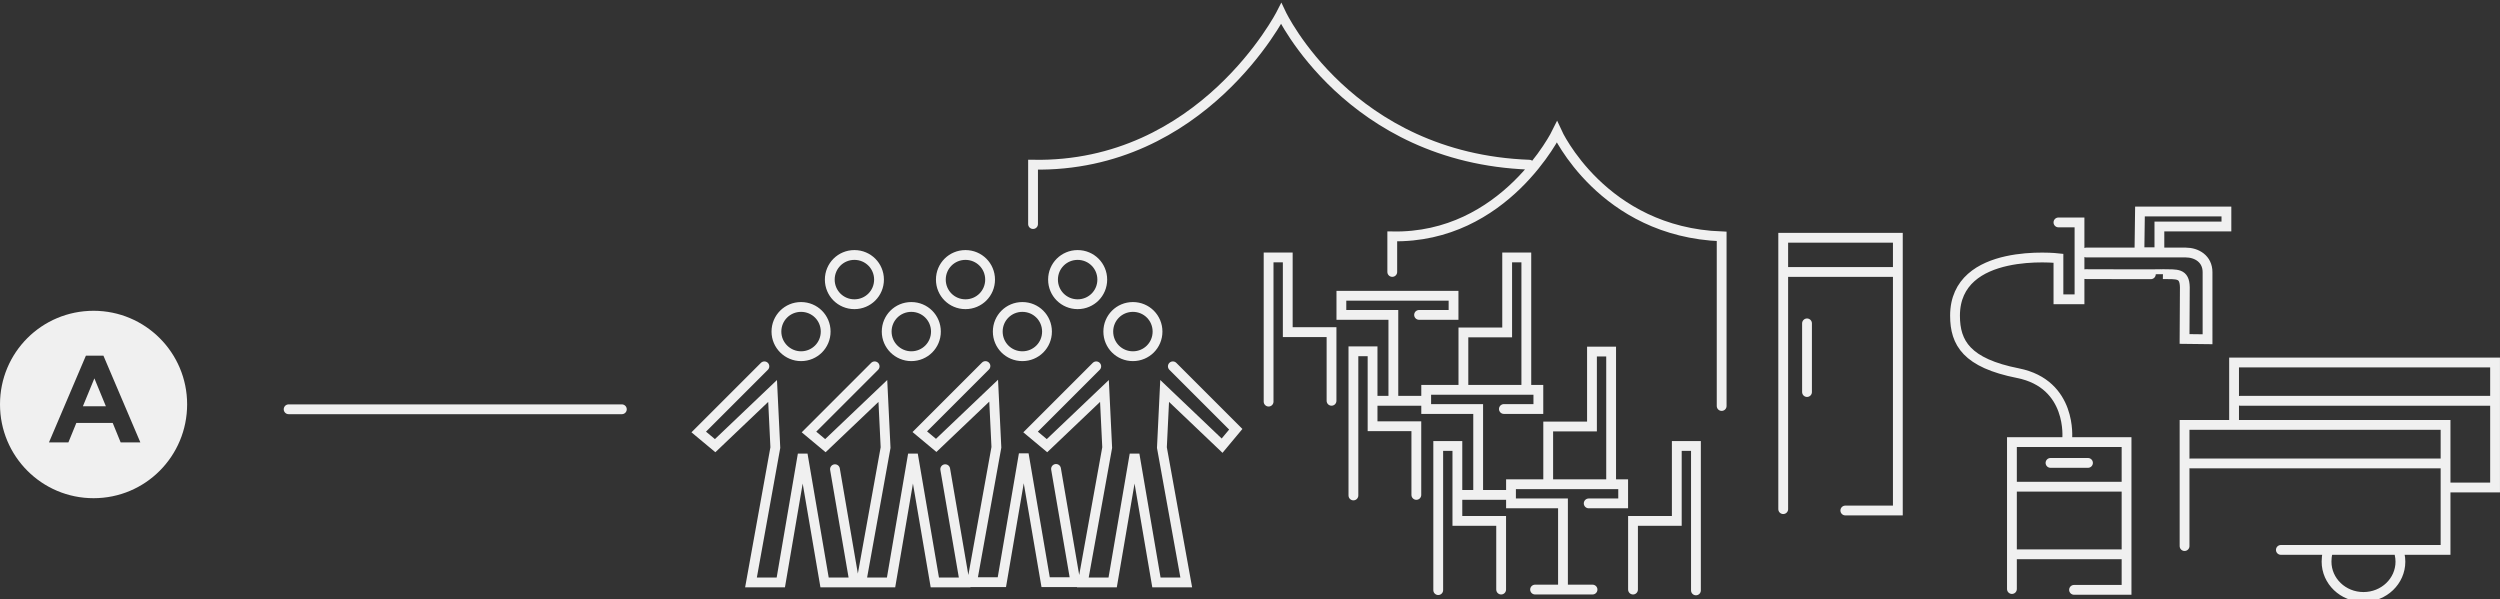
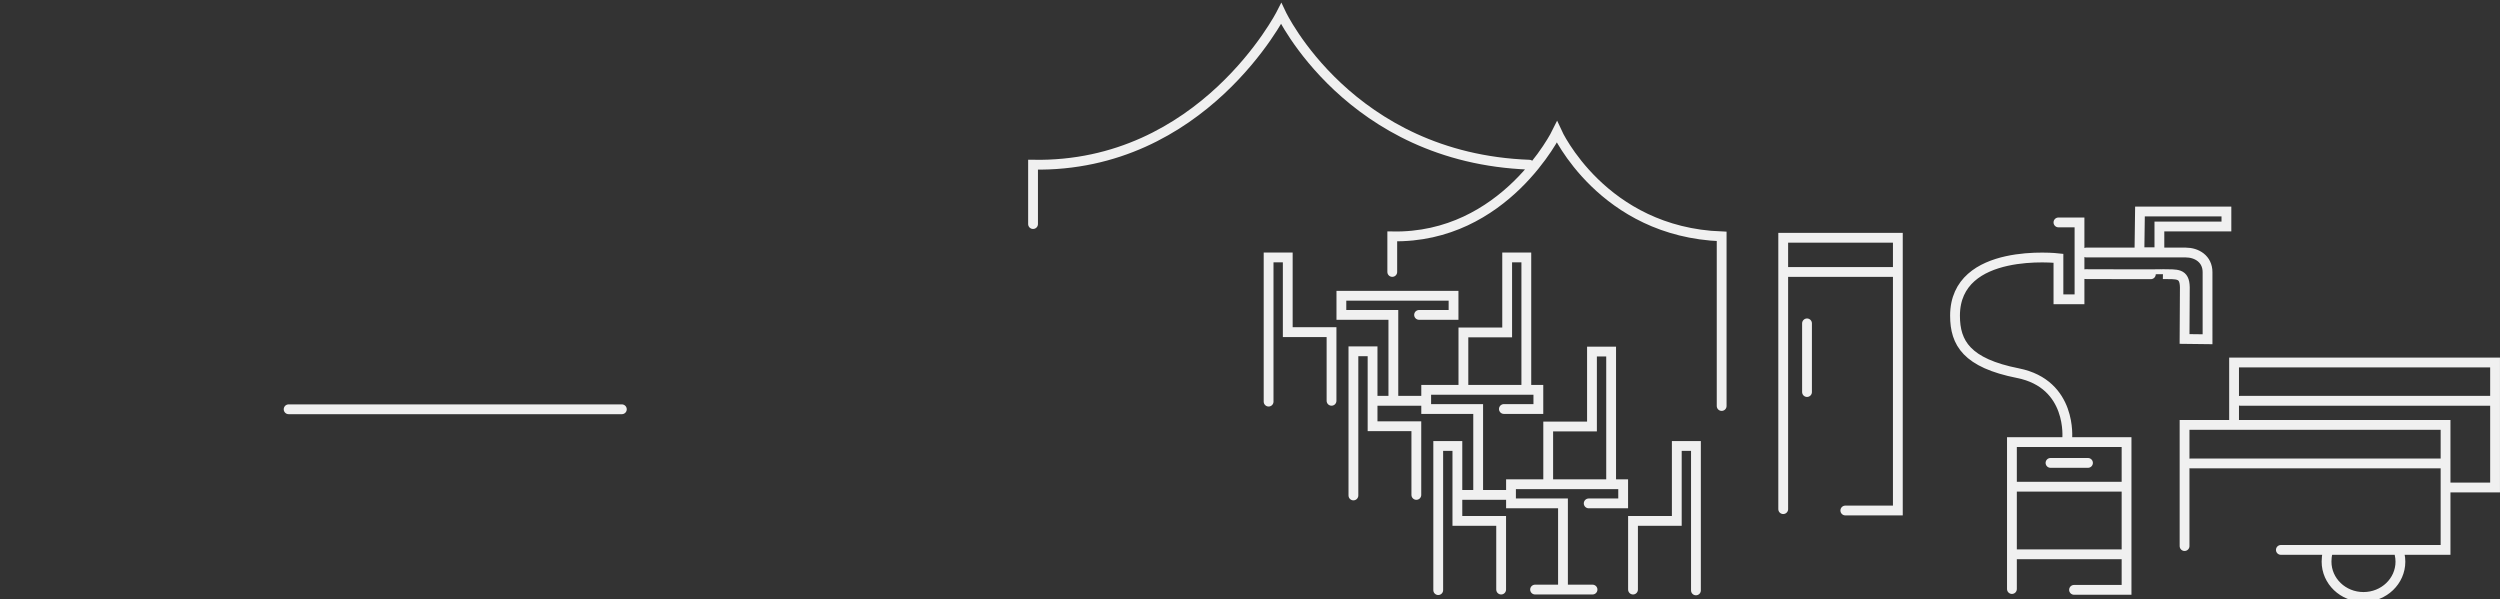
<svg xmlns="http://www.w3.org/2000/svg" version="1.1" id="Ebene_1" x="0px" y="0px" viewBox="0 0 913.8 219.1" enable-background="new 0 0 913.8 219.1" xml:space="preserve">
  <rect x="0" y="0" width="913.8" height="219.1" fill="#333333" stroke="none" />
-   <path fill="#F0F0F0" d="M34.2,182.1C15.3,182.1,0,166.8,0,147.8s15.3-34.2,34.2-34.2s34.2,15.3,34.2,34.2S53.2,182.1,34.2,182.1   M51.3,161.7L37.8,130h-6.4l-13.5,31.7H25l2.9-7.1h13.3l2.9,7.1H51.3z M38.7,148.5h-8.4l4.2-10.2L38.7,148.5z" />
  <path fill="none" stroke="#F0F0F0" stroke-width="3.585" stroke-linecap="round" d="M377.6,81.9V60.2c62,1.1,90.7-55.2,90.7-55.2  s24.9,52.8,90.7,55.2 M629.3,148.4v-62c-43.6-1.6-60.2-38.1-60.2-38.1s-19,38.9-60.2,38.1v13" />
-   <path fill="none" stroke="#F0F0F0" stroke-width="3.585" stroke-linecap="round" d="M386,171.4l7.1,41.4h-10.9l-8-46.8l-8,46.8  h-10.9l8.9-49.3l-1-20.7l-21,20l-6-5l24-24 M319.7,133.9l-24,24l6,5l21-20l1,20.7l-8.9,49.3h10.9l8-46.8l8,46.8h10.9l-7.1-41.4   M279.4,133.9l-24,24l6,5l21-20l1,20.7l-8.9,49.3h10.9l8-46.8l8,46.8h10.9l-7.1-41.4 M400.7,133.9l-24,24l6,5l21-20l1,20.7  l-8.9,49.3h10.9l8-46.8l8,46.8h10.9l-8.9-49.3l1-20.7l21,20l5-6l-23-23 M373.7,130.2c5,0,9-4,9-9c0-5-4-9-9-9c-5,0-9,4-9,9  C364.7,126.2,368.7,130.2,373.7,130.2z M333.1,130.2c5,0,9-4,9-9c0-5-4-9-9-9c-5,0-9,4-9,9C324.1,126.2,328.2,130.2,333.1,130.2z   M292.8,130.2c5,0,9-4,9-9c0-5-4-9-9-9c-5,0-9,4-9,9C283.8,126.2,287.9,130.2,292.8,130.2z M312.3,111.2c5,0,9-4,9-9c0-5-4-9-9-9  c-5,0-9,4-9,9C303.3,107.2,307.3,111.2,312.3,111.2z M352.9,111.2c5,0,9-4,9-9c0-5-4-9-9-9c-5,0-9,4-9,9  C343.9,107.2,347.9,111.2,352.9,111.2z M393.9,111.2c5,0,9-4,9-9c0-5-4-9-9-9c-5,0-9,4-9,9C384.9,107.2,388.9,111.2,393.9,111.2z   M414.1,130.2c5,0,9-4,9-9c0-5-4-9-9-9c-5,0-9,4-9,9C405.1,126.2,409.1,130.2,414.1,130.2z" />
  <path fill="none" stroke="#F0F0F0" stroke-width="3.585" stroke-linecap="round" d="M651.8,186.1V86.9h41.9v99.7h-19.2 M693.3,99.4  h-40.5 M660.5,143.3v-25.1 M758.1,215.6h19.2v-54h-41.9v53.7 M736.4,177.9h39.1 M776.9,202.6h-40.5 M763.2,169.2h-13.7 M762.3,100.2  c0,0,28.3,0.1,28.3,0c5.1,0.1,7.9-0.5,8,4.8c0,6.2-0.1,18.9-0.1,18.9l8.4,0.1V99.5c0-4.9-4-7.2-8-7.2h-36.3 M789.3,92.2v-9.4l24.5,0  v-5.5l-31.6,0L782,92.2H789.3z M752.4,81.3h7.7v28.1h-7.7V94.4c0,0-37.8-4.3-37.8,21c0,10,4.3,17.3,23,21c20,4,18,24,18,24   M557.9,141.9V94.1h-7v27.4h-16v20.2 M486.7,146.5v-25.1h-16V94.1h-7v52.7 M518.7,115.1h12.6v-7h-41v7h19v30 M501.9,146.5h18.2   M588.9,176.2v-47.7h-7v27.4h-16v20.1 M517.7,180.9v-25.1h-16v-27.4h-7v52.7 M549.7,149.5h12.6v-7h-41v7h19v30 M551.1,180.9h-18   M619.9,215.8V163h-7v27.4h-16v25.1 M548.7,215.5v-25.1h-16V163h-7v52.7 M580.7,184h12.6v-7h-41v7h19v30 M561.1,215.5h21 M833.7,201  h60.2v-45.7h-95.4v44.3 M850.8,202c-0.3,1.1-0.4,2.2-0.4,3.3c0,7.1,6,12.9,13.5,12.9c7.5,0,13.5-5.8,13.5-12.9  c0-0.9-0.1-1.8-0.3-2.7 M893,169.4h-92.3 M895,178.2h17v-45.7h-95.4v21.2 M911.1,146.5h-92.3" />
  <path fill="none" stroke="#F0F0F0" stroke-width="3.585" stroke-linecap="round" d="M105.5,149.6h121.8" />
</svg>